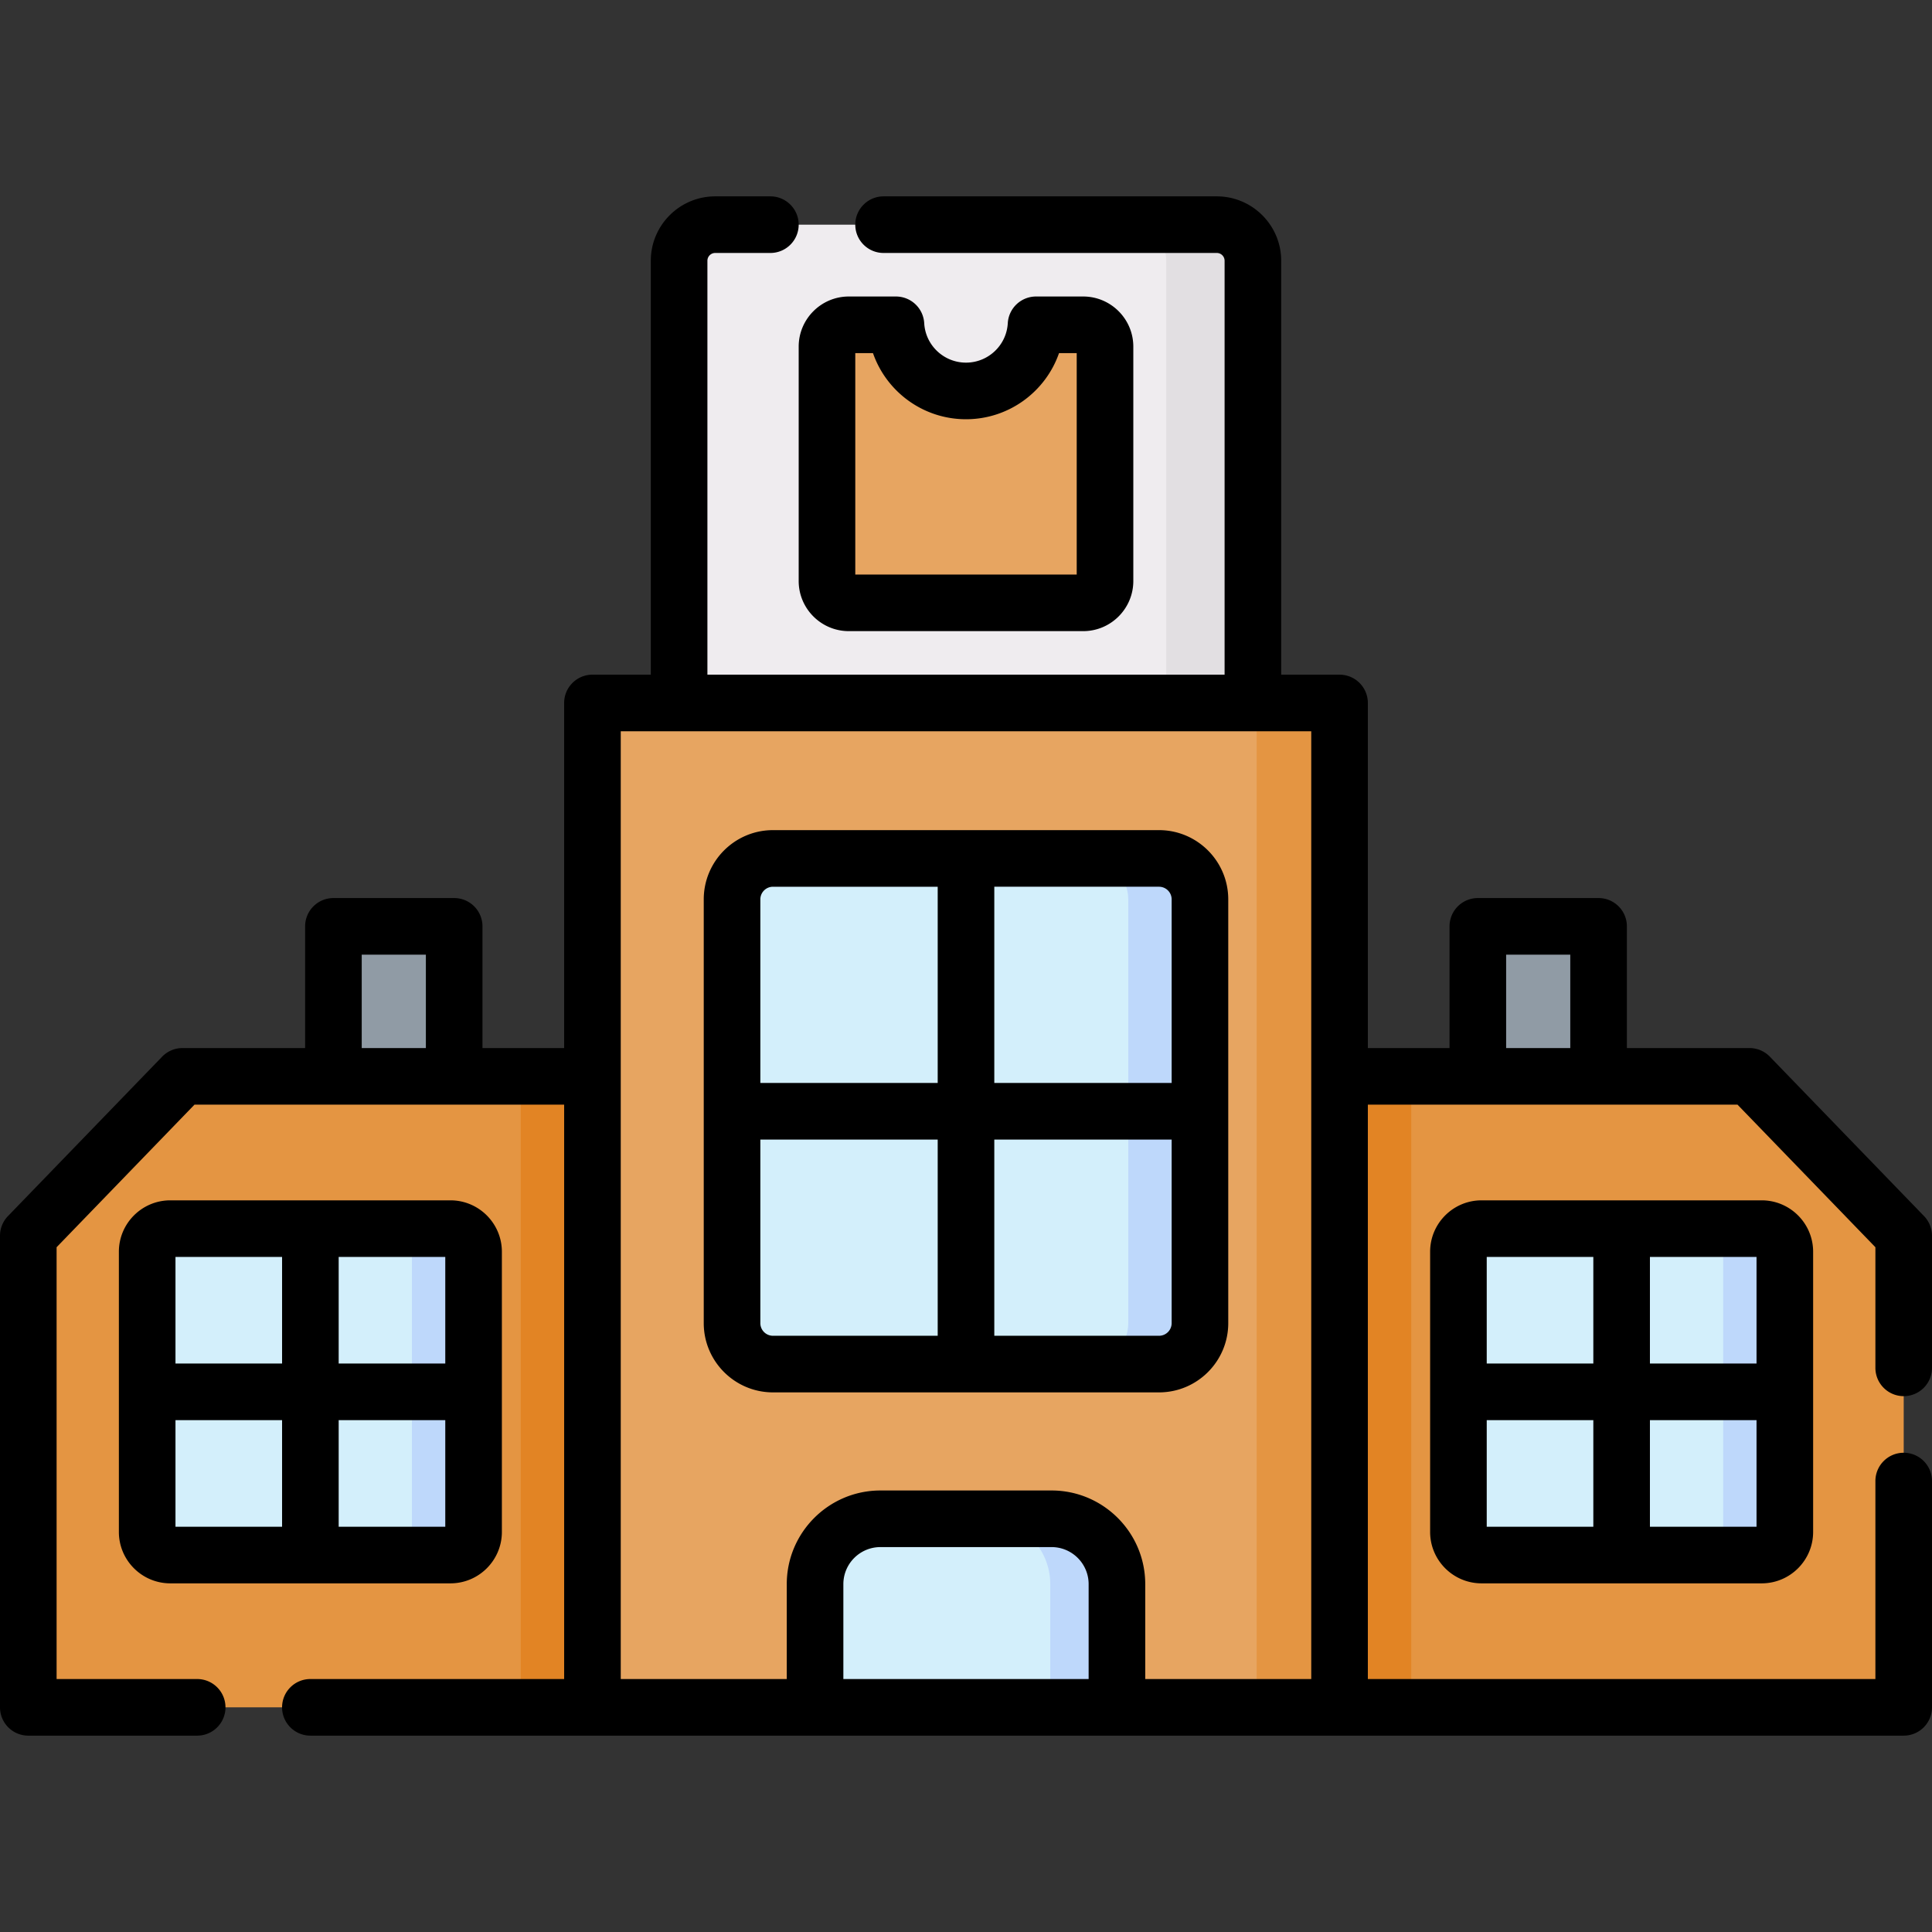
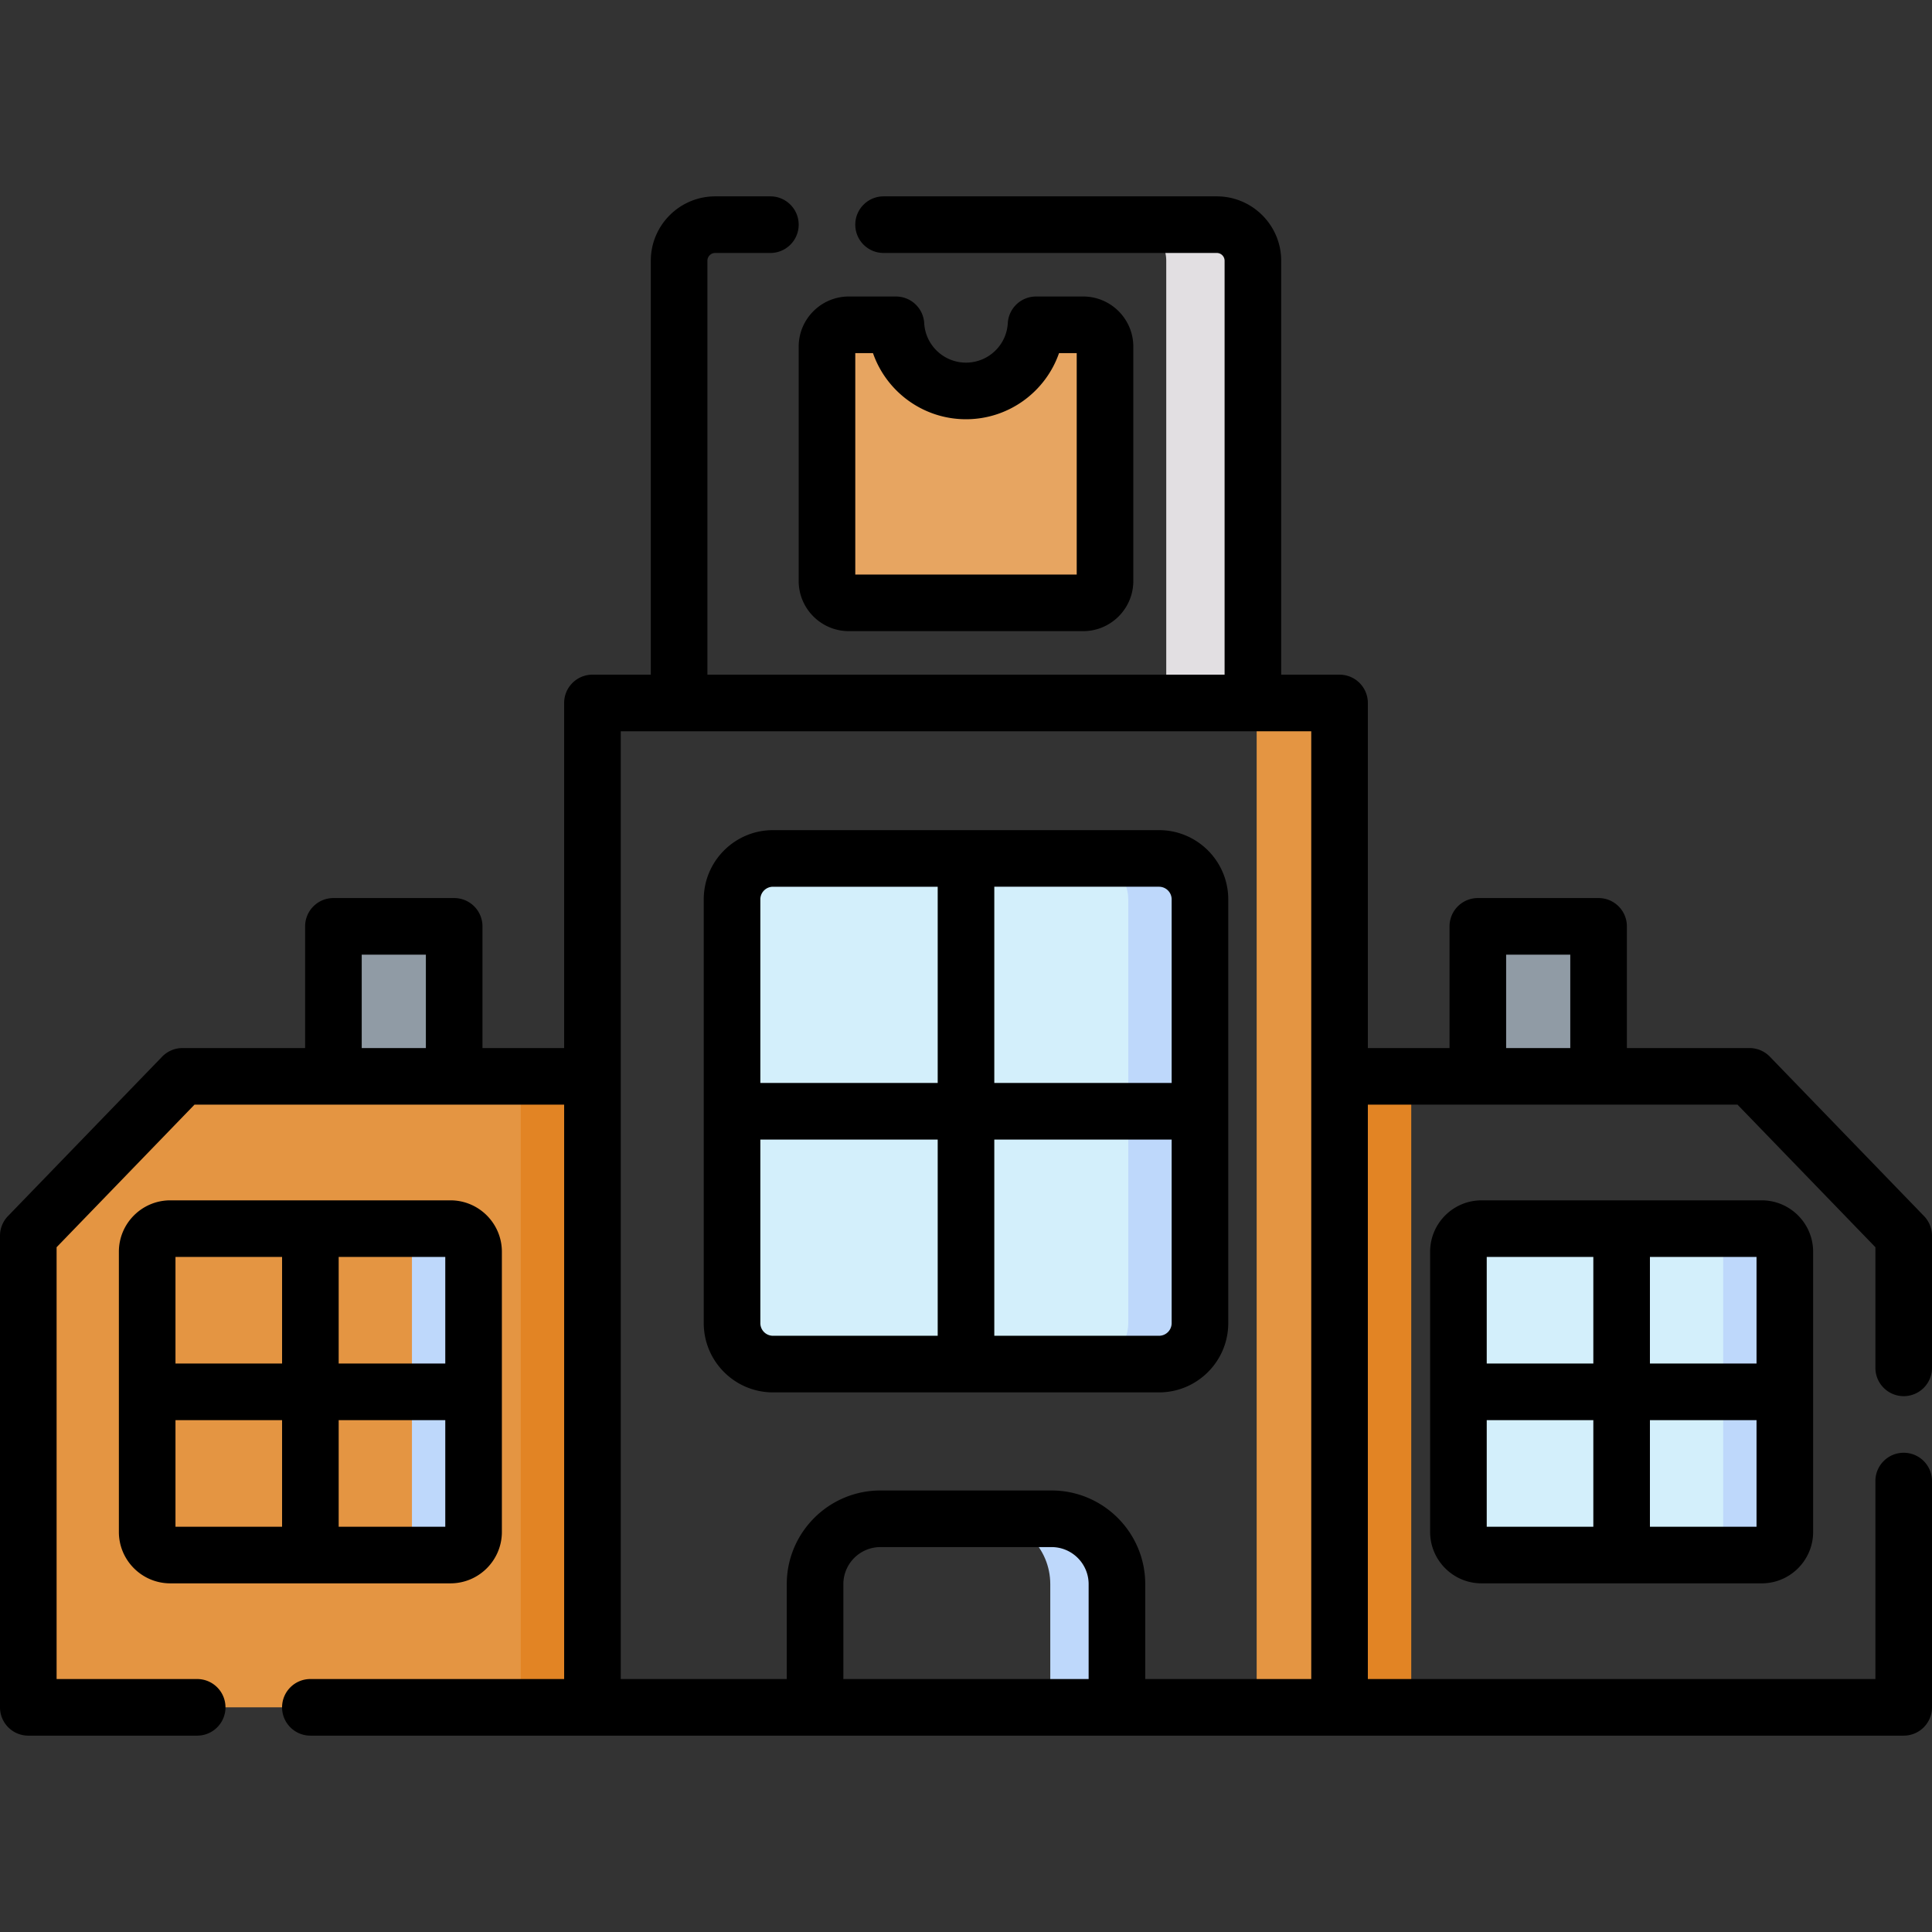
<svg xmlns="http://www.w3.org/2000/svg" version="1.1" width="512" height="512" x="0" y="0" viewBox="0 0 512 512" style="enable-background:new 0 0 512 512" xml:space="preserve">
  <rect x="0" y="0" width="512" height="512" fill="#333333" stroke="none" />
  <g>
-     <path fill="#e7a561" d="M157.005 186.295h197.99v266.167h-197.99z" opacity="1" data-original="#e7a561" />
    <path fill="#e49542" d="M333.03 186.295h21.965v266.167H333.03zM157.005 452.462H7.5V327.494l40.86-42.249h108.645z" opacity="1" data-original="#e49542" />
    <path fill="#e28424" d="M138.005 285.245h19v167.217h-19z" opacity="1" data-original="#e28424" />
    <path fill="#909ba5" d="M88.36 245.494h32v39.751h-32z" opacity="1" data-original="#909ba5" />
-     <path fill="#d3effb" d="M119.379 412.103H45.127a6.124 6.124 0 0 1-6.124-6.124v-74.252a6.124 6.124 0 0 1 6.124-6.124h74.252a6.124 6.124 0 0 1 6.124 6.124v74.252a6.124 6.124 0 0 1-6.124 6.124z" opacity="1" data-original="#d3effb" />
    <path fill="#bed8fb" d="M119.379 325.603h-16.333a6.124 6.124 0 0 1 6.124 6.124v74.252a6.124 6.124 0 0 1-6.124 6.124h16.333a6.124 6.124 0 0 0 6.124-6.124v-74.252a6.124 6.124 0 0 0-6.124-6.124z" opacity="1" data-original="#bed8fb" />
-     <path fill="#e49542" d="M354.995 452.462H504.5V327.494l-40.86-42.249H354.995z" opacity="1" data-original="#e49542" />
    <path fill="#e28424" d="M354.995 285.245h19v167.217h-19z" opacity="1" data-original="#e28424" />
    <path fill="#909ba5" d="M423.641 285.245h-32v-39.751h32z" opacity="1" data-original="#909ba5" />
    <path fill="#d3effb" d="M392.622 412.103h74.252a6.124 6.124 0 0 0 6.124-6.124v-74.252a6.124 6.124 0 0 0-6.124-6.124h-74.252a6.124 6.124 0 0 0-6.124 6.124v74.252a6.124 6.124 0 0 0 6.124 6.124z" opacity="1" data-original="#d3effb" />
    <path fill="#bed8fb" d="M466.874 325.603H450.54a6.124 6.124 0 0 1 6.124 6.124v74.252a6.124 6.124 0 0 1-6.124 6.124h16.333a6.124 6.124 0 0 0 6.124-6.124v-74.252a6.123 6.123 0 0 0-6.123-6.124z" opacity="1" data-original="#bed8fb" />
-     <path fill="#d3effb" d="M296 452.462h-80v-32.647c0-9.566 7.754-17.32 17.32-17.32h45.36c9.566 0 17.32 7.754 17.32 17.32z" opacity="1" data-original="#d3effb" />
    <path fill="#bed8fb" d="M278.68 402.494h-17.667c9.566 0 17.32 7.754 17.32 17.32v32.647H296v-32.647c0-9.565-7.754-17.32-17.32-17.32z" opacity="1" data-original="#bed8fb" />
    <path fill="#d3effb" d="M307.154 361.494H204.847c-5.99 0-10.847-4.856-10.847-10.847V238.341c0-5.99 4.856-10.847 10.847-10.847h102.307c5.99 0 10.847 4.856 10.847 10.847v112.307c-.001 5.99-4.857 10.846-10.847 10.846z" opacity="1" data-original="#d3effb" />
    <path fill="#bed8fb" d="M307.154 227.494h-19c5.99 0 10.847 4.856 10.847 10.847v112.307c0 5.99-4.856 10.847-10.847 10.847h19c5.99 0 10.847-4.856 10.847-10.847V238.341c-.001-5.991-4.857-10.847-10.847-10.847z" opacity="1" data-original="#bed8fb" />
-     <path fill="#efecef" d="M332.03 186.295H179.97V69.101a9.563 9.563 0 0 1 9.563-9.563h132.934a9.563 9.563 0 0 1 9.563 9.563z" opacity="1" data-original="#efecef" />
    <path fill="#e2dfe2" d="M322.468 59.539h-22.965a9.563 9.563 0 0 1 9.563 9.563v117.194h22.965V69.101c-.001-5.281-4.282-9.562-9.563-9.562z" opacity="1" data-original="#e2dfe2" />
    <path fill="#e7a561" d="M274.563 86.076c-.554 9.772-8.652 17.527-18.563 17.527s-18.009-7.754-18.563-17.527h-12.49a5.79 5.79 0 0 0-5.789 5.789v62.105a5.79 5.79 0 0 0 5.789 5.789h62.105a5.79 5.79 0 0 0 5.789-5.789V91.864a5.79 5.79 0 0 0-5.789-5.789h-12.489z" opacity="1" data-original="#e7a561" />
    <path d="M119.379 419.603c7.513 0 13.624-6.111 13.624-13.624v-74.251c0-7.513-6.111-13.625-13.624-13.625H45.127c-7.513 0-13.624 6.112-13.624 13.625v74.251c0 7.513 6.111 13.624 13.624 13.624zm-29.626-15v-28.25h28.25v28.25zm28.25-43.25h-28.25v-28.25h28.25zm-43.25-28.25v28.25h-28.25v-28.25zm-28.25 43.25h28.25v28.25h-28.25zM392.622 318.103c-7.513 0-13.624 6.112-13.624 13.625v74.251c0 7.513 6.111 13.624 13.624 13.624h74.252c7.513 0 13.624-6.111 13.624-13.624v-74.251c0-7.513-6.111-13.625-13.624-13.625zm72.876 43.25h-28.25v-28.25h28.25zm-43.25-28.25v28.25h-28.25v-28.25zm-28.25 43.25h28.25v28.25h-28.25zm43.25 28.25v-28.25h28.25v28.25zM307.153 368.995c10.116 0 18.347-8.23 18.347-18.347V238.341c0-10.116-8.23-18.347-18.347-18.347H204.847c-10.116 0-18.347 8.23-18.347 18.347v112.307c0 10.116 8.23 18.347 18.347 18.347zm0-15H263.5v-52.001h47v48.654a3.35 3.35 0 0 1-3.347 3.347zm3.347-115.654v48.652h-47v-51.999h43.653a3.351 3.351 0 0 1 3.347 3.347zm-105.653-3.346H248.5v51.999h-47v-48.652a3.35 3.35 0 0 1 3.347-3.347zM201.5 350.648v-48.654h47v52.001h-43.653a3.35 3.35 0 0 1-3.347-3.347zM211.659 153.969c0 7.327 5.962 13.289 13.289 13.289h62.104c7.327 0 13.289-5.962 13.289-13.289V91.865c0-7.327-5.962-13.289-13.289-13.289h-12.49a7.499 7.499 0 0 0-7.488 7.076c-.332 5.859-5.196 10.45-11.074 10.45-5.877 0-10.742-4.591-11.074-10.451a7.5 7.5 0 0 0-7.488-7.075h-12.489c-7.327 0-13.289 5.962-13.289 13.289v62.104zm15-60.393h4.688c3.558 10.242 13.303 17.526 24.653 17.526s21.096-7.285 24.653-17.526h4.688v58.683h-58.683V93.576z" fill="#000000" opacity="1" data-original="#000000" />
    <path d="M504.5 369.995c4.143 0 7.5-3.357 7.5-7.5v-35a7.504 7.504 0 0 0-2.108-5.214l-40.859-42.249a7.501 7.501 0 0 0-5.392-2.286h-32.5v-32.251c0-4.143-3.357-7.5-7.5-7.5h-32a7.499 7.499 0 0 0-7.5 7.5v32.251h-21.646v-91.45c0-4.143-3.357-7.5-7.5-7.5H339.53V69.101c0-9.408-7.654-17.062-17.062-17.062h-88.309c-4.143 0-7.5 3.357-7.5 7.5s3.357 7.5 7.5 7.5h88.309c1.138 0 2.062.925 2.062 2.062v109.694H187.47V69.101c0-1.138.925-2.062 2.062-2.062h14.626c4.143 0 7.5-3.357 7.5-7.5s-3.357-7.5-7.5-7.5h-14.626c-9.408 0-17.062 7.654-17.062 17.062v109.694h-15.466a7.499 7.499 0 0 0-7.5 7.5v91.45H127.86v-32.251c0-4.143-3.357-7.5-7.5-7.5h-32a7.499 7.499 0 0 0-7.5 7.5v32.251h-32.5a7.503 7.503 0 0 0-5.392 2.286L2.108 322.28A7.505 7.505 0 0 0 0 327.495v124.967c0 4.143 3.357 7.5 7.5 7.5h44.753c4.143 0 7.5-3.357 7.5-7.5s-3.357-7.5-7.5-7.5H15V330.528l36.541-37.782h97.964v152.216H82.253c-4.143 0-7.5 3.357-7.5 7.5s3.357 7.5 7.5 7.5H504.5c4.143 0 7.5-3.357 7.5-7.5v-59.967c0-4.143-3.357-7.5-7.5-7.5s-7.5 3.357-7.5 7.5v52.467H362.495V292.746h97.965L497 330.528v31.967a7.5 7.5 0 0 0 7.5 7.5zM95.86 277.746v-24.751h17v24.751zm68.645-83.951h182.99v251.166H303.5v-25.147c0-13.686-11.134-24.819-24.819-24.819h-45.36c-13.686 0-24.82 11.134-24.82 24.819v25.147h-43.995V193.795zM223.5 444.961v-25.147c0-5.414 4.405-9.819 9.82-9.819h45.36c5.414 0 9.819 4.405 9.819 9.819v25.147zm175.641-167.215v-24.751h17v24.751z" fill="#000000" opacity="1" data-original="#000000" />
  </g>
</svg>